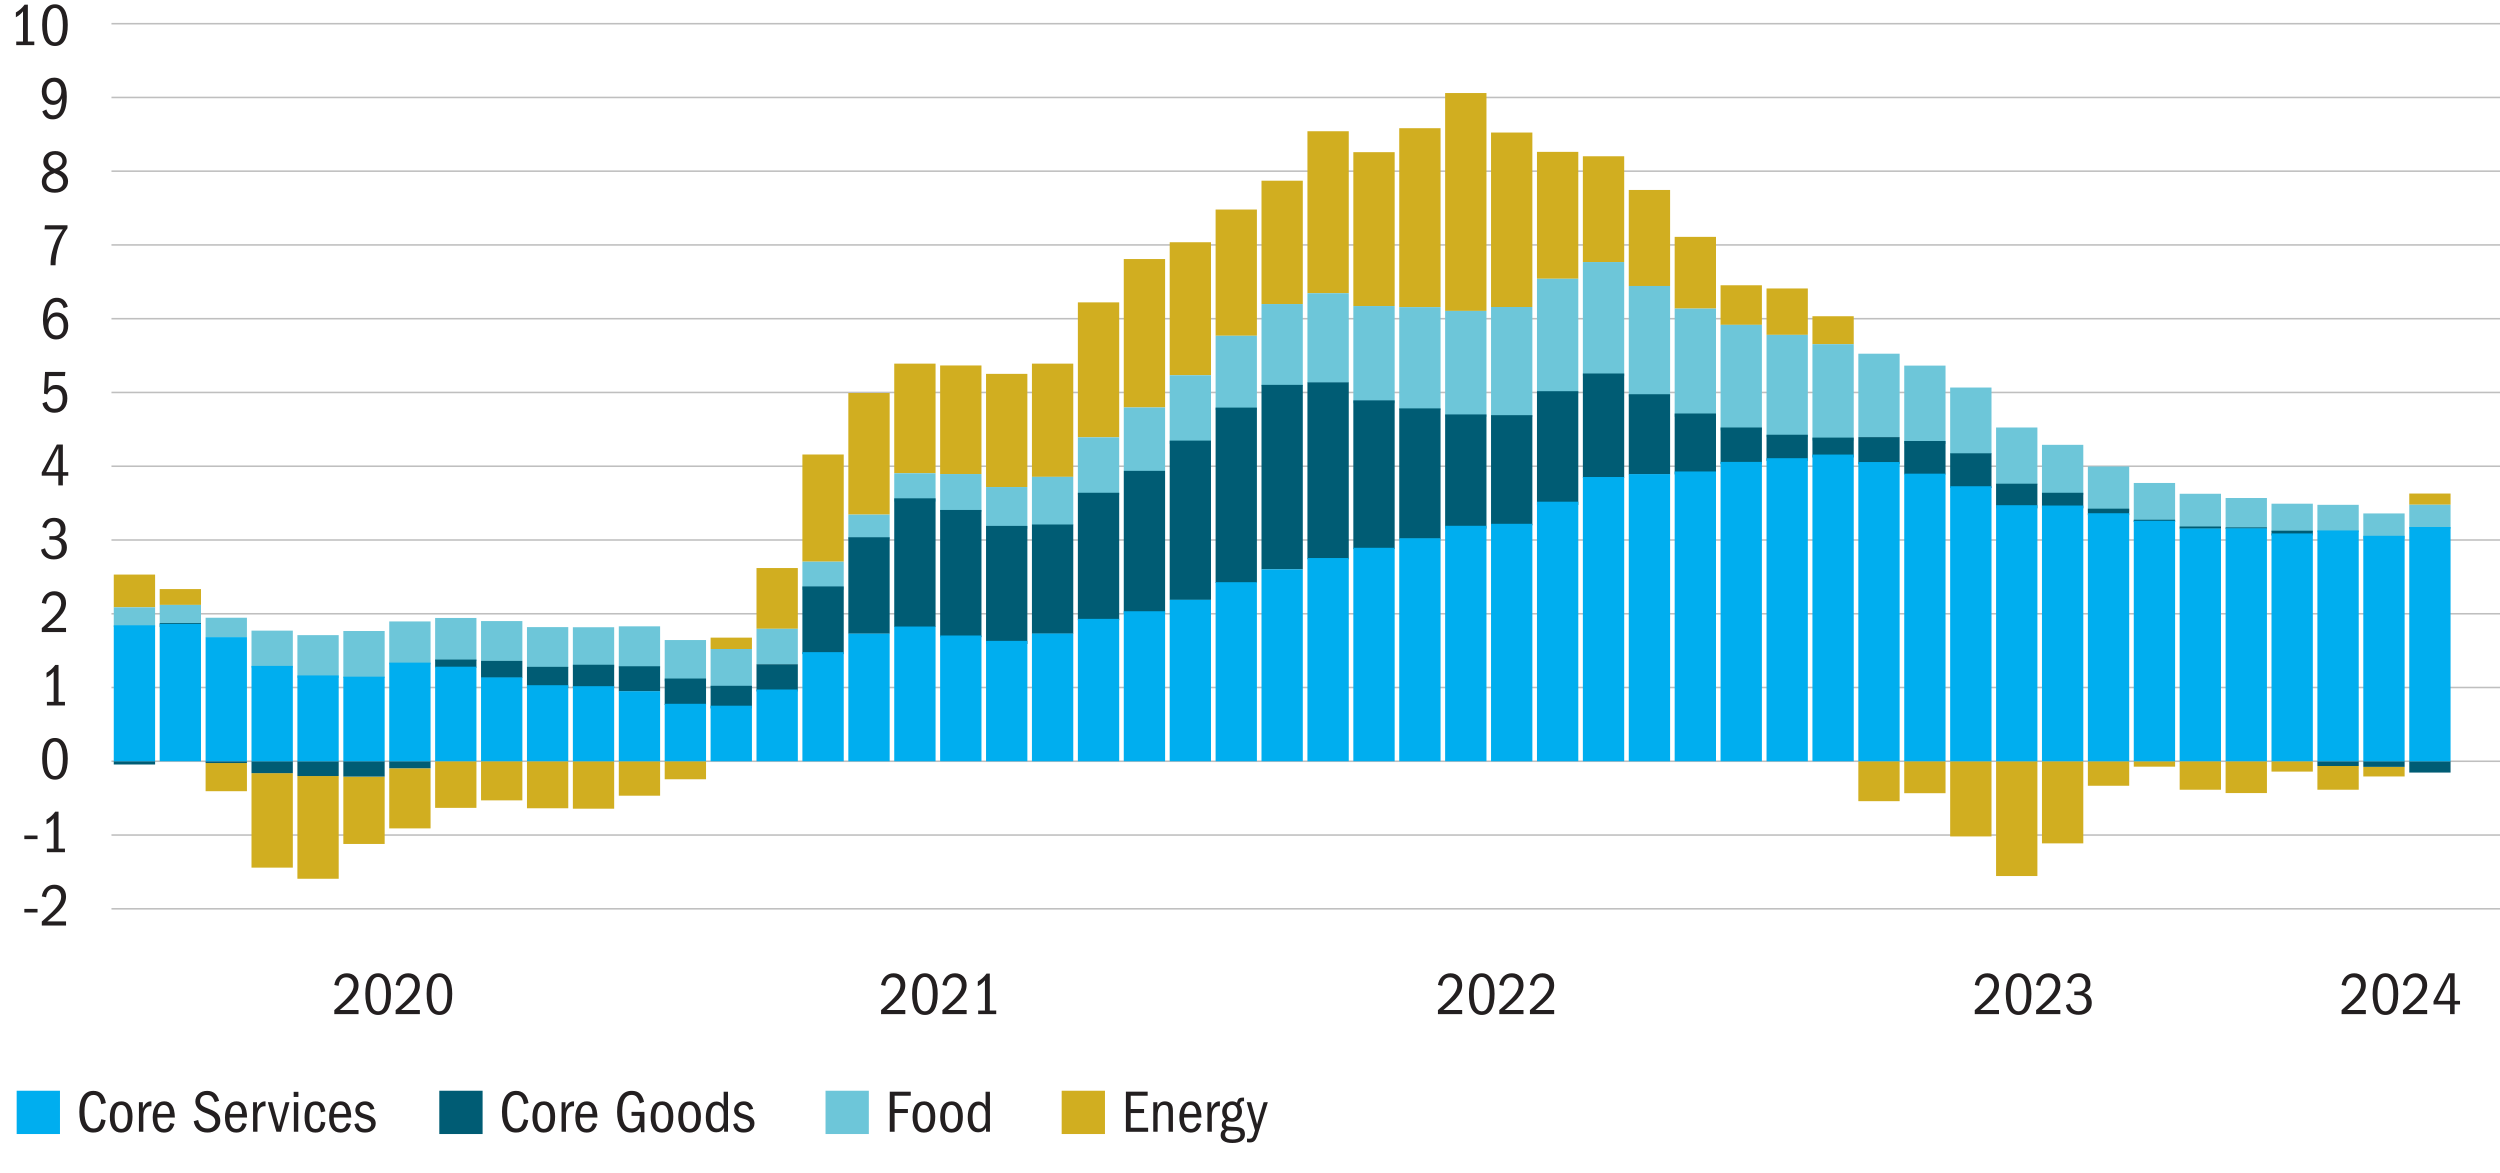
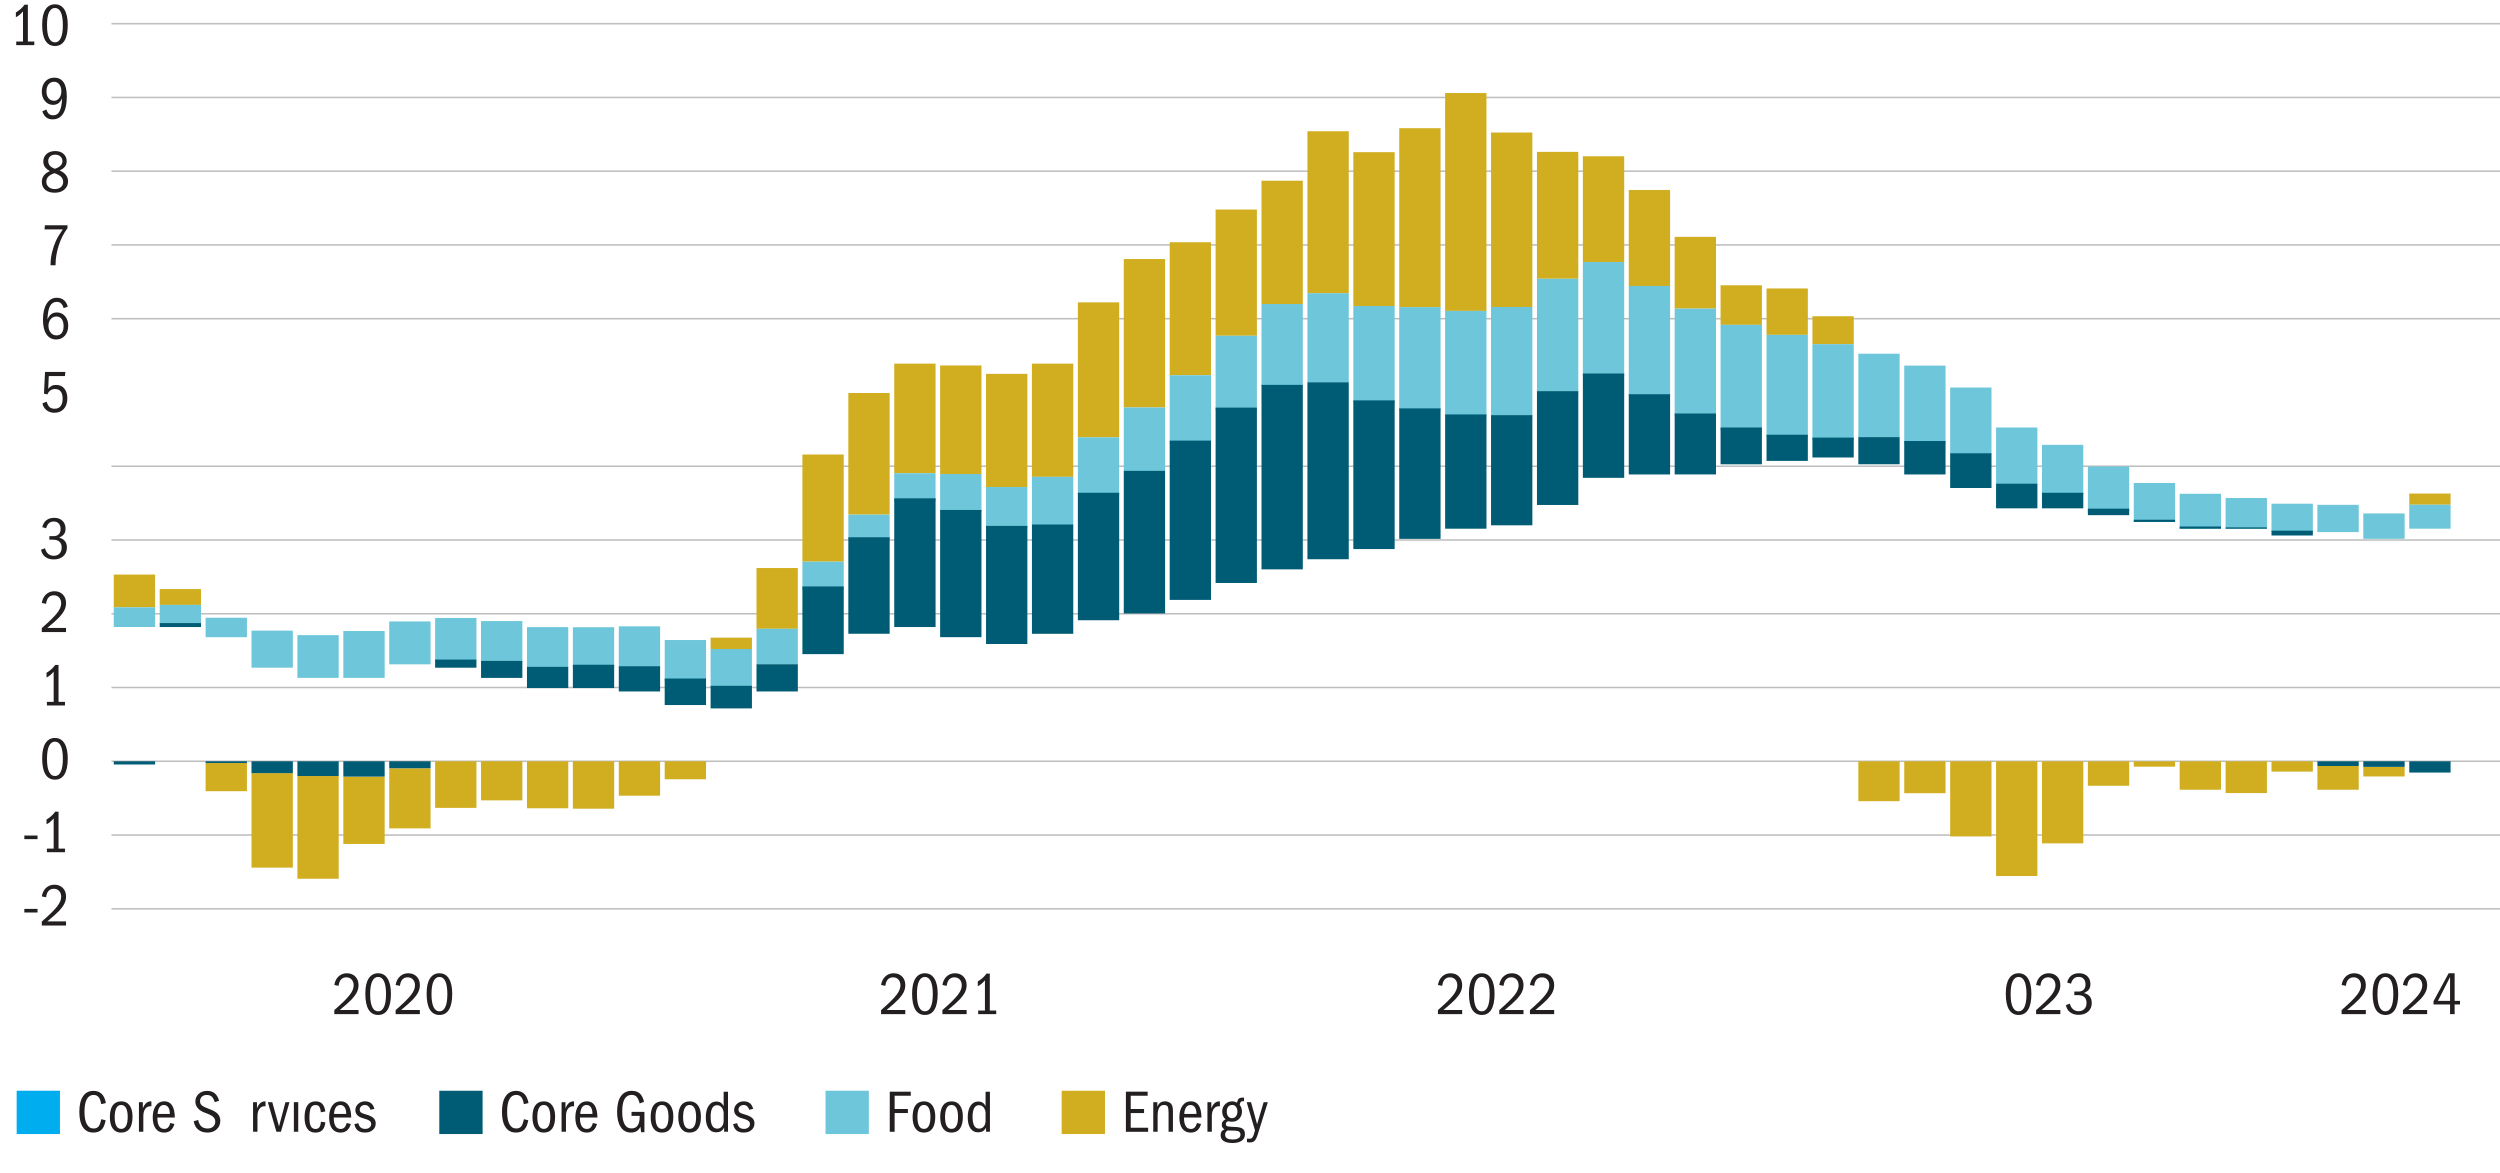
<svg xmlns="http://www.w3.org/2000/svg" id="Layer_2" width="750" height="351.89" viewBox="0 0 750 351.89">
  <defs>
    <style>.cls-1,.cls-2,.cls-3,.cls-4,.cls-5,.cls-6,.cls-7,.cls-8,.cls-9{stroke-width:0px;}.cls-1,.cls-2,.cls-8,.cls-9{fill-rule:evenodd;}.cls-1,.cls-6{fill:#005c74;}.cls-2,.cls-4{fill:#d1ae20;}.cls-3,.cls-9{fill:#00aeef;}.cls-5,.cls-8{fill:#6dc6d9;}.cls-10{fill:none;stroke:#bfbfbf;stroke-miterlimit:10;stroke-width:.47px;}.cls-7{fill:#231f20;}</style>
  </defs>
  <line class="cls-10" x1="33.44" y1="272.64" x2="750.05" y2="272.64" />
  <line class="cls-10" x1="33.44" y1="250.51" x2="750.05" y2="250.51" />
  <line class="cls-10" x1="33.44" y1="228.38" x2="750.05" y2="228.38" />
  <line class="cls-10" x1="33.44" y1="206.25" x2="750.05" y2="206.25" />
  <line class="cls-10" x1="33.44" y1="184.13" x2="750.05" y2="184.13" />
  <line class="cls-10" x1="33.44" y1="162" x2="750.05" y2="162" />
  <line class="cls-10" x1="33.44" y1="139.87" x2="750.05" y2="139.87" />
-   <line class="cls-10" x1="33.44" y1="117.74" x2="750.05" y2="117.74" />
  <line class="cls-10" x1="33.44" y1="95.61" x2="750.05" y2="95.61" />
  <line class="cls-10" x1="33.44" y1="73.48" x2="750.05" y2="73.48" />
  <line class="cls-10" x1="33.44" y1="51.35" x2="750.05" y2="51.35" />
  <line class="cls-10" x1="33.44" y1="29.24" x2="750.05" y2="29.24" />
  <line class="cls-10" x1="33.44" y1="7.11" x2="750.05" y2="7.11" />
  <path class="cls-2" d="M722.78,148.06h12.39v3.36h-12.39v-3.36ZM708.99,232.94h12.4v-2.88h-12.4v2.88ZM695.22,236.92h12.4v-7.12h-12.4v7.12ZM681.45,231.48h12.4v-3.09h-12.4v3.09ZM667.68,237.92h12.4v-9.53h-12.4v9.53ZM653.9,236.92h12.4v-8.54h-12.4v8.54ZM640.13,230h12.4v-1.61h-12.4v1.61ZM626.36,235.73h12.4v-7.34h-12.4v7.34ZM612.59,253.01h12.4v-24.62h-12.4v24.62ZM598.82,262.81h12.4v-34.43h-12.4v34.43ZM585.05,250.93h12.4v-22.54h-12.4v22.54ZM571.27,237.96h12.39v-9.58h-12.39v9.58ZM557.5,240.35h12.39v-11.97h-12.39v11.97ZM543.73,94.87h12.39v8.38h-12.39v-8.38ZM529.96,86.54h12.39v13.92h-12.39v-13.92ZM516.17,85.58h12.4v11.88h-12.4v-11.88ZM502.4,71.06h12.4v21.52h-12.4v-21.52ZM488.63,56.99h12.4v28.81h-12.4v-28.81ZM474.86,46.88h12.4v31.73h-12.4v-31.73ZM461.09,45.56h12.4v38.07h-12.4v-38.07ZM447.31,39.76h12.4v52.34h-12.4v-52.34ZM433.54,27.91h12.4v65.36h-12.4V27.91ZM419.77,38.46h12.4v53.68h-12.4v-53.68ZM406,45.65h12.4v46.15h-12.4v-46.15ZM392.23,39.37h12.4v48.59h-12.4v-48.59ZM378.45,54.21h12.39v37h-12.39v-37ZM364.68,62.86h12.39v37.87h-12.39v-37.87ZM350.91,72.67h12.39v39.9h-12.39v-39.9ZM337.13,77.71h12.4v44.53h-12.4v-44.53ZM323.36,90.71h12.4v40.49h-12.4v-40.49ZM309.58,109.09h12.4v33.97h-12.4v-33.97ZM295.81,112.16h12.4v33.95h-12.4v-33.95ZM282.04,109.64h12.4v32.57h-12.4v-32.57ZM268.27,109.09h12.4v32.88h-12.4v-32.88ZM254.5,117.9h12.4v36.48h-12.4v-36.48ZM240.72,136.35h12.4v32.15h-12.4v-32.15ZM226.95,170.41h12.4v18.23h-12.4v-18.23ZM213.18,191.29h12.4v3.41h-12.4v-3.41ZM199.41,233.78h12.4v-5.4h-12.4v5.4ZM185.64,238.71h12.39v-10.33h-12.39v10.33ZM171.86,242.61h12.39v-14.23h-12.39v14.23ZM158.09,242.48h12.39v-14.09h-12.39v14.09ZM144.31,240.11h12.4v-11.73h-12.4v11.73ZM130.54,242.36h12.39v-13.98h-12.39v13.98ZM116.77,248.52h12.4v-18.03h-12.4v18.03ZM103,253.19h12.4v-20.2h-12.4v20.2ZM89.22,263.63h12.39v-30.82h-12.39v30.82ZM75.45,260.29h12.4v-28.35h-12.4v28.35ZM61.68,237.36h12.4v-8.45h-12.4v8.45ZM47.91,176.72h12.39v4.75h-12.39v-4.75ZM34.13,172.37h12.4v9.83h-12.4v-9.83Z" />
  <path class="cls-8" d="M722.78,151.42h12.39v7.19h-12.39v-7.19ZM708.99,154.03h12.4v7.62h-12.4v-7.62ZM695.22,151.45h12.4v8.18h-12.4v-8.18ZM681.45,151.11h12.4v8.52h-12.4v-8.52ZM667.68,149.4h12.4v9.21h-12.4v-9.21ZM653.9,148.13h12.4v10.48h-12.4v-10.48ZM640.13,144.89h12.4v11.69h-12.4v-11.69ZM626.36,139.94h12.4v13.58h-12.4v-13.58ZM612.59,133.45h12.4v14.99h-12.4v-14.99ZM598.82,128.25h12.4v17.14h-12.4v-17.14ZM585.05,116.26h12.4v19.98h-12.4v-19.98ZM571.27,109.68h12.39v23.5h-12.39v-23.5ZM557.5,106.11h12.39v25.04h-12.39v-25.04ZM543.73,103.25h12.39v28.91h-12.39v-28.91ZM529.96,100.46h12.39v30.69h-12.39v-30.69ZM516.17,97.45h12.4v31.66h-12.4v-31.66ZM502.4,92.58h12.4v32.46h-12.4v-32.46ZM488.63,85.79h12.4v33.15h-12.4v-33.15ZM474.86,78.61h12.4v34.22h-12.4v-34.22ZM461.09,83.63h12.4v34.3h-12.4v-34.3ZM447.31,92.1h12.4v32.94h-12.4v-32.94ZM433.54,93.27h12.4v31.77h-12.4v-31.77ZM419.77,92.14h12.4v30.86h-12.4v-30.86ZM406,91.81h12.4v29.17h-12.4v-29.17ZM392.23,87.96h12.4v26.91h-12.4v-26.91ZM378.45,91.21h12.39v24.67h-12.39v-24.67ZM364.68,100.73h12.39v22.28h-12.39v-22.28ZM350.91,112.57h12.39v20.61h-12.39v-20.61ZM337.13,122.24h12.4v19.08h-12.4v-19.08ZM323.36,131.2h12.4v17.24h-12.4v-17.24ZM309.58,143.05h12.4v14.54h-12.4v-14.54ZM295.81,146.11h12.4v12.5h-12.4v-12.5ZM282.04,142.21h12.4v11.31h-12.4v-11.31ZM268.27,141.97h12.4v8.5h-12.4v-8.5ZM254.5,154.39h12.4v7.27h-12.4v-7.27ZM240.72,168.5h12.4v8.42h-12.4v-8.42ZM226.95,188.64h12.4v10.66h-12.4v-10.66ZM213.18,194.7h12.4v11.71h-12.4v-11.71ZM199.41,192.01h12.4v12.38h-12.4v-12.38ZM185.64,187.9h12.39v12.41h-12.39v-12.41ZM171.86,188.17h12.39v12.13h-12.39v-12.13ZM158.09,188.13h12.39v12.17h-12.39v-12.17ZM144.31,186.32h12.4v11.96h-12.4v-11.96ZM130.54,185.39h12.39v12.89h-12.39v-12.89ZM116.77,186.43h12.4v12.87h-12.4v-12.87ZM103,189.3h12.4v14.07h-12.4v-14.07ZM89.22,190.54h12.39v12.82h-12.39v-12.82ZM75.45,189.19h12.4v11.12h-12.4v-11.12ZM61.68,185.32h12.4v5.84h-12.4v-5.84ZM47.91,181.47h12.39v5.62h-12.39v-5.62ZM34.13,182.2h12.4v5.9h-12.4v-5.9Z" />
  <path class="cls-1" d="M722.78,231.77h12.39v-3.38h-12.39v3.38ZM708.99,230.06h12.4v-1.68h-12.4v1.68ZM695.22,229.8h12.4v-1.41h-12.4v1.41ZM681.45,159.21h12.4v1.44h-12.4v-1.44ZM667.68,158.22h12.4v.39h-12.4v-.39ZM653.9,157.95h12.4v.66h-12.4v-.66ZM640.13,155.92h12.4v.66h-12.4v-.66ZM626.36,152.6h12.4v1.95h-12.4v-1.95ZM612.59,147.83h12.4v4.67h-12.4v-4.67ZM598.82,145.11h12.4v7.39h-12.4v-7.39ZM585.05,135.99h12.4v10.41h-12.4v-10.41ZM571.27,132.3h12.39v10.04h-12.39v-10.04ZM557.5,131.13h12.39v8.15h-12.39v-8.15ZM543.73,131.28h12.39v5.97h-12.39v-5.97ZM529.96,130.42h12.39v7.85h-12.39v-7.85ZM516.17,128.25h12.4v11.04h-12.4v-11.04ZM502.4,124.05h12.4v18.28h-12.4v-18.28ZM488.63,118.27h12.4v24.07h-12.4v-24.07ZM474.86,112.05h12.4v31.3h-12.4v-31.3ZM461.09,117.36h12.4v34.13h-12.4v-34.13ZM447.31,124.55h12.4v33.04h-12.4v-33.04ZM433.54,124.33h12.4v34.28h-12.4v-34.28ZM419.77,122.52h12.4v39.14h-12.4v-39.14ZM406,120.11h12.4v44.61h-12.4v-44.61ZM392.23,114.71h12.4v53.06h-12.4v-53.06ZM378.45,115.46h12.39v55.35h-12.39v-55.35ZM364.68,122.28h12.39v52.61h-12.39v-52.61ZM350.91,132.18h12.39v47.79h-12.39v-47.79ZM337.13,141.26h12.4v42.78h-12.4v-42.78ZM323.36,147.83h12.4v38.24h-12.4v-38.24ZM309.58,157.35h12.4v32.79h-12.4v-32.79ZM295.81,157.77h12.4v35.43h-12.4v-35.43ZM282.04,152.99h12.4v38.16h-12.4v-38.16ZM268.27,149.5h12.4v38.61h-12.4v-38.61ZM254.5,161.18h12.4v28.95h-12.4v-28.95ZM240.72,175.93h12.4v20.31h-12.4v-20.31ZM226.95,199.27h12.4v8.17h-12.4v-8.17ZM213.18,205.74h12.4v6.78h-12.4v-6.78ZM199.41,203.56h12.4v7.95h-12.4v-7.95ZM185.64,199.88h12.39v7.56h-12.39v-7.56ZM171.86,199.42h12.39v7h-12.39v-7ZM158.09,200.05h12.39v6.37h-12.39v-6.37ZM144.31,198.26h12.4v5.11h-12.4v-5.11ZM130.54,197.87h12.39v2.44h-12.39v-2.44ZM116.77,230.48h12.4v-2.1h-12.4v2.1ZM103,232.98h12.4v-4.6h-12.4v4.6ZM89.22,232.81h12.39v-4.42h-12.39v4.42ZM75.45,231.94h12.4v-3.56h-12.4v3.56ZM61.68,228.91h12.4v-.53h-12.4v.53ZM47.91,186.92h12.39v1.19h-12.39v-1.19ZM34.13,229.35h12.4v-.97h-12.4v.97Z" />
-   <path class="cls-9" d="M722.78,158.1h12.39v70.29h-12.39v-70.29ZM708.99,160.74h12.4v67.65h-12.4v-67.65ZM695.22,159.14h12.4v69.24h-12.4v-69.24ZM681.45,160.03h12.4v68.35h-12.4v-68.35ZM667.68,158.5h12.4v69.88h-12.4v-69.88ZM653.9,158.57h12.4v69.81h-12.4v-69.81ZM640.13,156.23h12.4v72.16h-12.4v-72.16ZM626.36,153.97h12.4v74.42h-12.4v-74.42ZM612.59,151.66h12.4v76.72h-12.4v-76.72ZM598.82,151.56h12.4v76.83h-12.4v-76.83ZM585.05,145.87h12.4v82.52h-12.4v-82.52ZM571.27,142.1h12.39v86.28h-12.39v-86.28ZM557.5,138.61h12.39v89.77h-12.39v-89.77ZM543.73,136.37h12.39v92.01h-12.39v-92.01ZM529.96,137.46h12.39v90.93h-12.39v-90.93ZM516.17,138.57h12.4v89.82h-12.4v-89.82ZM502.4,141.44h12.4v86.94h-12.4v-86.94ZM488.63,142.24h12.4v86.15h-12.4v-86.15ZM474.86,143.1h12.4v85.28h-12.4v-85.28ZM461.09,150.51h12.4v77.87h-12.4v-77.87ZM447.31,157.14h12.4v71.25h-12.4v-71.25ZM433.54,157.74h12.4v70.64h-12.4v-70.64ZM419.77,161.48h12.4v66.9h-12.4v-66.9ZM406,164.34h12.4v64.04h-12.4v-64.04ZM392.23,167.41h12.4v60.97h-12.4v-60.97ZM378.45,170.8h12.39v57.58h-12.39v-57.58ZM364.68,174.66h12.39v53.72h-12.39v-53.72ZM350.91,179.94h12.39v48.44h-12.39v-48.44ZM337.13,183.37h12.4v45.02h-12.4v-45.02ZM323.36,185.66h12.4v42.73h-12.4v-42.73ZM309.58,190.06h12.4v38.33h-12.4v-38.33ZM295.81,192.26h12.4v36.12h-12.4v-36.12ZM282.04,190.65h12.4v37.73h-12.4v-37.73ZM268.27,187.96h12.4v40.43h-12.4v-40.43ZM254.5,190.1h12.4v38.29h-12.4v-38.29ZM240.72,195.64h12.4v32.75h-12.4v-32.75ZM226.95,206.85h12.4v21.53h-12.4v-21.53ZM213.18,211.71h12.4v16.67h-12.4v-16.67ZM199.41,211.14h12.4v17.24h-12.4v-17.24ZM185.64,207.37h12.39v21.02h-12.39v-21.02ZM171.86,205.85h12.39v22.54h-12.39v-22.54ZM158.09,205.56h12.39v22.82h-12.39v-22.82ZM144.31,203.22h12.4v25.16h-12.4v-25.16ZM130.54,200.01h12.39v28.37h-12.39v-28.37ZM116.77,198.79h12.4v29.59h-12.4v-29.59ZM103,203h12.4v25.38h-12.4v-25.38ZM89.22,202.63h12.39v25.76h-12.39v-25.76ZM75.45,199.77h12.4v28.62h-12.4v-28.62ZM61.68,191.14h12.4v37.24h-12.4v-37.24ZM47.91,187.17h12.39v41.21h-12.39v-41.21ZM34.13,187.59h12.4v40.79h-12.4v-40.79Z" />
  <path class="cls-7" d="M31.69,336.08c-.24,1.33-.65,2.28-1.23,2.84-.58.56-1.41.85-2.48.85-1.34,0-2.38-.53-3.1-1.59-.72-1.06-1.08-2.6-1.08-4.62s.37-3.58,1.1-4.67c.73-1.09,1.78-1.63,3.13-1.63,1.01,0,1.82.29,2.45.88.62.59,1.05,1.51,1.28,2.77l-1.39.34c-.17-1-.44-1.71-.8-2.13-.37-.43-.87-.64-1.5-.64-.88,0-1.55.42-2.02,1.26-.47.84-.7,2.1-.7,3.78s.23,2.88.7,3.74c.47.86,1.14,1.29,2.02,1.29.65,0,1.14-.2,1.48-.59.34-.4.61-1.13.83-2.2l1.31.32Z" />
  <path class="cls-7" d="M36.39,330.4c1.06,0,1.88.4,2.48,1.21.59.8.89,1.93.89,3.38,0,1.58-.29,2.78-.86,3.58-.58.8-1.43,1.21-2.56,1.21s-1.91-.41-2.5-1.21c-.59-.81-.88-1.96-.88-3.46s.29-2.72.87-3.51,1.44-1.19,2.56-1.19ZM36.34,331.49c-.64,0-1.12.31-1.44.92-.32.61-.49,1.51-.49,2.68s.17,2.1.5,2.69c.33.59.81.89,1.45.89s1.12-.3,1.45-.89c.33-.59.5-1.49.5-2.69s-.17-2.1-.5-2.7c-.33-.6-.82-.9-1.47-.9Z" />
  <path class="cls-7" d="M41.68,339.52v-8.87h1.17v1.85c.3-.74.65-1.28,1.04-1.6.39-.32.82-.49,1.31-.49h.22v1.48l-.31-.02c-.65,0-1.16.27-1.54.8s-.57,1.26-.57,2.17v4.68h-1.31Z" />
  <path class="cls-7" d="M52.32,337.18c-.23.84-.59,1.48-1.1,1.93-.5.44-1.18.67-2.02.67-1.07,0-1.9-.4-2.49-1.19-.59-.79-.89-1.91-.89-3.37s.32-2.66.95-3.53,1.47-1.3,2.51-1.3,1.78.4,2.32,1.19.82,2.02.85,3.67h-5.24v.13c0,1.09.18,1.91.53,2.47s.87.83,1.54.83c.46,0,.83-.14,1.12-.43s.52-.74.68-1.35l1.24.29ZM50.95,334.18c0-.88-.16-1.54-.48-2-.32-.46-.77-.68-1.34-.68-.52,0-.94.22-1.26.65-.32.43-.52,1.11-.59,2.03h3.67Z" />
  <path class="cls-7" d="M64.42,330.63c-.22-.72-.5-1.26-.86-1.61-.36-.35-.88-.53-1.55-.53-.61,0-1.1.18-1.46.53-.36.35-.54.81-.54,1.36s.22.99.65,1.31c.43.32,1.19.68,2.29,1.08s1.89.87,2.39,1.42c.5.55.75,1.24.75,2.07,0,1.01-.35,1.84-1.06,2.51-.71.67-1.63,1-2.77,1s-2.06-.29-2.79-.88c-.73-.59-1.18-1.43-1.35-2.52l1.33-.38c.18.86.5,1.51.96,1.93s1.09.63,1.88.63c.7,0,1.25-.19,1.67-.58s.62-.88.62-1.48-.23-1.11-.69-1.49c-.46-.38-1.21-.76-2.25-1.12-1.04-.36-1.8-.83-2.29-1.42-.49-.59-.74-1.27-.74-2.03,0-.89.33-1.64.98-2.25.65-.61,1.51-.92,2.56-.92.9,0,1.65.24,2.25.71s1.04,1.23,1.33,2.28l-1.3.38Z" />
-   <path class="cls-7" d="M73.99,337.18c-.23.84-.59,1.48-1.1,1.93-.5.44-1.18.67-2.02.67-1.07,0-1.9-.4-2.49-1.19-.59-.79-.89-1.91-.89-3.37s.32-2.66.95-3.53,1.47-1.3,2.51-1.3,1.78.4,2.32,1.19.82,2.02.85,3.67h-5.24v.13c0,1.09.18,1.91.53,2.47s.87.83,1.54.83c.46,0,.83-.14,1.12-.43s.52-.74.68-1.35l1.24.29ZM72.62,334.18c0-.88-.16-1.54-.48-2-.32-.46-.77-.68-1.34-.68-.52,0-.94.22-1.26.65-.32.43-.52,1.11-.59,2.03h3.67Z" />
  <path class="cls-7" d="M75.92,339.52v-8.87h1.17v1.85c.3-.74.65-1.28,1.04-1.6.39-.32.82-.49,1.31-.49h.22v1.48l-.31-.02c-.65,0-1.16.27-1.54.8s-.57,1.26-.57,2.17v4.68h-1.31Z" />
  <path class="cls-7" d="M82.92,339.52l-2.57-8.87h1.33l2.02,7.29,1.94-7.29h1.21l-2.57,8.87h-1.35Z" />
-   <path class="cls-7" d="M88.1,329.08v-1.53h1.42v1.53h-1.42ZM88.16,339.52v-8.87h1.31v8.87h-1.31Z" />
+   <path class="cls-7" d="M88.1,329.08v-1.53h1.42h-1.42ZM88.16,339.52v-8.87h1.31v8.87h-1.31Z" />
  <path class="cls-7" d="M97.62,336.68c-.12,1.07-.43,1.85-.92,2.35s-1.19.75-2.11.75c-1.06,0-1.86-.39-2.4-1.17-.55-.78-.82-1.92-.82-3.42s.28-2.76.84-3.57c.56-.81,1.38-1.21,2.47-1.21.86,0,1.53.24,1.99.73.46.49.78,1.25.94,2.28l-1.33.27c-.11-.84-.28-1.41-.52-1.72-.24-.31-.61-.46-1.12-.46-.66,0-1.13.29-1.4.87s-.41,1.59-.41,3.03c0,1.09.14,1.91.42,2.46.28.55.76.82,1.43.82.5,0,.88-.17,1.13-.51.25-.34.41-.89.47-1.65l1.33.16Z" />
  <path class="cls-7" d="M105.24,337.18c-.23.84-.59,1.48-1.1,1.93-.5.44-1.18.67-2.02.67-1.07,0-1.9-.4-2.49-1.19-.59-.79-.89-1.91-.89-3.37s.32-2.66.95-3.53,1.47-1.3,2.51-1.3,1.78.4,2.32,1.19.82,2.02.85,3.67h-5.24v.13c0,1.09.18,1.91.53,2.47s.87.83,1.54.83c.46,0,.83-.14,1.12-.43s.52-.74.68-1.35l1.24.29ZM103.87,334.18c0-.88-.16-1.54-.48-2-.32-.46-.77-.68-1.34-.68-.52,0-.94.22-1.26.65-.32.43-.52,1.11-.59,2.03h3.67Z" />
  <path class="cls-7" d="M108.62,335.38c-.67-.22-1.18-.53-1.51-.93-.34-.4-.5-.87-.5-1.41,0-.71.27-1.33.82-1.85.55-.53,1.24-.79,2.08-.79.71,0,1.3.18,1.78.54s.82.93,1.03,1.71l-1.15.29c-.17-.48-.4-.84-.68-1.08s-.64-.36-1.04-.36c-.44,0-.81.14-1.1.41-.29.27-.43.59-.43.96,0,.41.14.71.41.9.27.19.69.36,1.27.51.58.15,1.11.34,1.61.58s.87.53,1.12.88c.25.35.38.78.38,1.3,0,.79-.3,1.45-.89,1.96-.59.52-1.37.77-2.33.77-.89,0-1.6-.2-2.13-.61-.53-.41-.88-1.05-1.05-1.93l1.22-.27c.2,1.14.89,1.71,2.05,1.71.52,0,.94-.14,1.27-.41.33-.28.5-.62.5-1.04,0-.35-.12-.63-.35-.86-.23-.22-.55-.4-.95-.53l-1.4-.45Z" />
  <rect class="cls-3" x="5" y="327.22" width="12.99" height="12.99" />
  <path class="cls-7" d="M158.48,336.08c-.24,1.33-.65,2.28-1.23,2.84-.58.56-1.41.85-2.48.85-1.34,0-2.38-.53-3.1-1.59-.72-1.06-1.08-2.6-1.08-4.62s.37-3.58,1.1-4.67c.73-1.09,1.78-1.63,3.13-1.63,1.01,0,1.82.29,2.45.88.62.59,1.05,1.51,1.28,2.77l-1.39.34c-.17-1-.44-1.71-.8-2.13-.37-.43-.87-.64-1.5-.64-.88,0-1.55.42-2.02,1.26-.47.84-.7,2.1-.7,3.78s.23,2.88.7,3.74c.47.86,1.14,1.29,2.02,1.29.65,0,1.14-.2,1.48-.59.34-.4.61-1.13.83-2.2l1.31.32Z" />
  <path class="cls-7" d="M163.17,330.4c1.06,0,1.88.4,2.48,1.21.59.8.89,1.93.89,3.38,0,1.58-.29,2.78-.86,3.58-.58.8-1.43,1.21-2.56,1.21s-1.91-.41-2.5-1.21c-.59-.81-.88-1.96-.88-3.46s.29-2.72.87-3.51,1.44-1.19,2.56-1.19ZM163.12,331.49c-.64,0-1.12.31-1.44.92-.32.61-.49,1.51-.49,2.68s.17,2.1.5,2.69c.33.59.81.89,1.45.89s1.12-.3,1.45-.89c.33-.59.5-1.49.5-2.69s-.17-2.1-.5-2.7c-.33-.6-.82-.9-1.47-.9Z" />
  <path class="cls-7" d="M168.47,339.52v-8.87h1.17v1.85c.3-.74.65-1.28,1.04-1.6.39-.32.82-.49,1.31-.49h.22v1.48l-.31-.02c-.65,0-1.16.27-1.54.8s-.57,1.26-.57,2.17v4.68h-1.31Z" />
  <path class="cls-7" d="M179.1,337.18c-.23.84-.59,1.48-1.1,1.93-.5.44-1.18.67-2.02.67-1.07,0-1.9-.4-2.49-1.19-.59-.79-.89-1.91-.89-3.37s.32-2.66.95-3.53,1.47-1.3,2.51-1.3,1.78.4,2.32,1.19.82,2.02.85,3.67h-5.24v.13c0,1.09.18,1.91.53,2.47s.87.83,1.54.83c.46,0,.83-.14,1.12-.43s.52-.74.68-1.35l1.24.29ZM177.74,334.18c0-.88-.16-1.54-.48-2-.32-.46-.77-.68-1.34-.68-.52,0-.94.22-1.26.65-.32.43-.52,1.11-.59,2.03h3.67Z" />
  <path class="cls-7" d="M192.33,339.68l-.2-1.64c-.31.61-.7,1.05-1.16,1.32-.46.27-1.03.41-1.72.41-1.3,0-2.31-.55-3.03-1.66-.73-1.1-1.09-2.61-1.09-4.52,0-2.06.38-3.64,1.13-4.72.76-1.08,1.84-1.62,3.26-1.62,1.01,0,1.81.26,2.39.77.59.52,1.03,1.36,1.31,2.52l-1.31.5c-.24-.89-.53-1.54-.88-1.95s-.86-.62-1.55-.62c-.92,0-1.62.41-2.1,1.23s-.71,2.08-.71,3.77.23,2.94.7,3.79c.47.85,1.17,1.27,2.11,1.27.8,0,1.41-.29,1.82-.88.41-.59.61-1.48.61-2.68v-.2h-2.45v-1.21h3.87v6.1h-1.01Z" />
  <path class="cls-7" d="M198.63,330.4c1.06,0,1.88.4,2.48,1.21.59.8.89,1.93.89,3.38,0,1.58-.29,2.78-.86,3.58-.58.8-1.43,1.21-2.56,1.21s-1.91-.41-2.5-1.21c-.59-.81-.88-1.96-.88-3.46s.29-2.72.87-3.51,1.44-1.19,2.56-1.19ZM198.58,331.49c-.64,0-1.12.31-1.44.92-.32.61-.49,1.51-.49,2.68s.17,2.1.5,2.69c.33.59.81.89,1.45.89s1.12-.3,1.45-.89c.33-.59.5-1.49.5-2.69s-.17-2.1-.5-2.7c-.33-.6-.82-.9-1.47-.9Z" />
  <path class="cls-7" d="M206.91,330.4c1.06,0,1.88.4,2.48,1.21.59.8.89,1.93.89,3.38,0,1.58-.29,2.78-.86,3.58-.58.8-1.43,1.21-2.56,1.21s-1.91-.41-2.5-1.21c-.59-.81-.88-1.96-.88-3.46s.29-2.72.87-3.51,1.44-1.19,2.56-1.19ZM206.86,331.49c-.64,0-1.12.31-1.44.92-.32.61-.49,1.51-.49,2.68s.17,2.1.5,2.69c.33.59.81.89,1.45.89s1.12-.3,1.45-.89c.33-.59.5-1.49.5-2.69s-.17-2.1-.5-2.7c-.33-.6-.82-.9-1.47-.9Z" />
  <path class="cls-7" d="M217.23,339.52v-1.24c-.25.5-.58.87-.98,1.09-.4.22-.87.33-1.4.33-1,0-1.76-.4-2.3-1.19-.54-.79-.81-1.9-.81-3.33s.28-2.62.85-3.46c.57-.84,1.33-1.26,2.29-1.26.55,0,1,.12,1.35.35.35.23.64.58.86,1.04v-4.34h1.31v12.01h-1.19ZM217.1,334.1c0-.74-.19-1.35-.56-1.83-.37-.47-.85-.71-1.44-.71-.62,0-1.1.29-1.42.86-.32.58-.49,1.44-.49,2.59,0,1.22.16,2.13.49,2.71s.83.87,1.5.87c.55,0,1.01-.21,1.37-.64s.54-1.01.54-1.75v-2.11Z" />
  <path class="cls-7" d="M222.25,335.38c-.67-.22-1.18-.53-1.51-.93-.34-.4-.5-.87-.5-1.41,0-.71.27-1.33.82-1.85.55-.53,1.24-.79,2.08-.79.71,0,1.3.18,1.78.54s.82.93,1.03,1.71l-1.15.29c-.17-.48-.4-.84-.68-1.08s-.64-.36-1.04-.36c-.44,0-.81.14-1.1.41-.29.27-.43.59-.43.96,0,.41.14.71.41.9.27.19.69.36,1.27.51.58.15,1.11.34,1.61.58s.87.53,1.12.88c.25.35.38.78.38,1.3,0,.79-.3,1.45-.89,1.96-.59.52-1.37.77-2.33.77-.89,0-1.6-.2-2.13-.61-.53-.41-.88-1.05-1.05-1.93l1.22-.27c.2,1.14.89,1.71,2.05,1.71.52,0,.94-.14,1.27-.41.33-.28.5-.62.5-1.04,0-.35-.12-.63-.35-.86-.23-.22-.55-.4-.95-.53l-1.4-.45Z" />
  <rect class="cls-6" x="131.79" y="327.22" width="12.99" height="12.99" />
  <path class="cls-7" d="M266.93,339.52v-12.01h6.3v1.21h-4.84v3.98h3.98v1.21h-3.98v5.62h-1.46Z" />
  <path class="cls-7" d="M277.21,330.4c1.06,0,1.88.4,2.48,1.21.59.8.89,1.93.89,3.38,0,1.58-.29,2.78-.86,3.58-.58.8-1.43,1.21-2.56,1.21s-1.91-.41-2.5-1.21c-.59-.81-.88-1.96-.88-3.46s.29-2.72.87-3.51,1.44-1.19,2.56-1.19ZM277.16,331.49c-.64,0-1.12.31-1.44.92-.32.61-.49,1.51-.49,2.68s.17,2.1.5,2.69c.33.59.81.89,1.45.89s1.12-.3,1.45-.89c.33-.59.5-1.49.5-2.69s-.17-2.1-.5-2.7c-.33-.6-.82-.9-1.47-.9Z" />
  <path class="cls-7" d="M285.49,330.4c1.06,0,1.88.4,2.48,1.21.59.8.89,1.93.89,3.38,0,1.58-.29,2.78-.86,3.58-.58.8-1.43,1.21-2.56,1.21s-1.91-.41-2.5-1.21c-.59-.81-.88-1.96-.88-3.46s.29-2.72.87-3.51,1.44-1.19,2.56-1.19ZM285.44,331.49c-.64,0-1.12.31-1.44.92-.32.61-.49,1.51-.49,2.68s.17,2.1.5,2.69c.33.59.81.89,1.45.89s1.12-.3,1.45-.89c.33-.59.5-1.49.5-2.69s-.17-2.1-.5-2.7c-.33-.6-.82-.9-1.47-.9Z" />
  <path class="cls-7" d="M295.81,339.52v-1.24c-.25.5-.58.87-.98,1.09-.4.22-.87.33-1.4.33-1,0-1.76-.4-2.3-1.19-.54-.79-.81-1.9-.81-3.33s.28-2.62.85-3.46c.57-.84,1.33-1.26,2.29-1.26.55,0,1,.12,1.35.35.35.23.64.58.86,1.04v-4.34h1.31v12.01h-1.19ZM295.68,334.1c0-.74-.19-1.35-.56-1.83-.37-.47-.85-.71-1.44-.71-.62,0-1.1.29-1.42.86-.32.58-.49,1.44-.49,2.59,0,1.22.16,2.13.49,2.71s.83.87,1.5.87c.55,0,1.01-.21,1.37-.64s.54-1.01.54-1.75v-2.11Z" />
  <rect class="cls-5" x="247.66" y="327.22" width="12.99" height="12.99" />
  <path class="cls-7" d="M337.77,339.52v-12.01h6.53v1.21h-5.08v3.98h4v1.21h-4v4.41h5.22v1.21h-6.68Z" />
  <path class="cls-7" d="M350.57,339.52v-5.74c0-.88-.09-1.48-.26-1.8-.17-.32-.54-.49-1.09-.49-.64,0-1.12.26-1.44.79-.32.53-.49,1.31-.49,2.34v4.9h-1.31v-8.87h1.22v1.37c.24-.58.55-.99.92-1.24.37-.25.83-.38,1.37-.38.67,0,1.24.2,1.7.59.46.4.69,1.17.69,2.32v6.21h-1.31Z" />
  <path class="cls-7" d="M360.31,337.18c-.23.84-.59,1.48-1.1,1.93-.5.44-1.18.67-2.02.67-1.07,0-1.9-.4-2.49-1.19-.59-.79-.89-1.91-.89-3.37s.32-2.66.95-3.53,1.47-1.3,2.51-1.3,1.78.4,2.32,1.19.82,2.02.85,3.67h-5.24v.13c0,1.09.18,1.91.53,2.47s.87.83,1.54.83c.46,0,.83-.14,1.12-.43s.52-.74.68-1.35l1.24.29ZM358.94,334.18c0-.88-.16-1.54-.48-2-.32-.46-.77-.68-1.34-.68-.52,0-.94.22-1.26.65-.32.43-.52,1.11-.59,2.03h3.67Z" />
  <path class="cls-7" d="M362.23,339.52v-8.87h1.17v1.85c.3-.74.65-1.28,1.04-1.6.39-.32.82-.49,1.31-.49h.22v1.48l-.31-.02c-.65,0-1.16.27-1.54.8s-.57,1.26-.57,2.17v4.68h-1.31Z" />
  <path class="cls-7" d="M370.78,338.1c1.01.06,1.71.26,2.11.59s.59.88.59,1.62c0,.82-.32,1.45-.97,1.91s-1.58.68-2.79.68c-1.13,0-2-.2-2.61-.59-.61-.4-.92-.97-.92-1.73,0-.91.39-1.5,1.17-1.76-.3-.19-.51-.4-.64-.62-.13-.22-.19-.48-.19-.76,0-.41.1-.74.3-1,.2-.26.48-.47.85-.64-.36-.31-.62-.66-.78-1.04-.16-.38-.24-.82-.24-1.3,0-.86.29-1.59.88-2.18.59-.59,1.29-.88,2.11-.88.3,0,.56.04.78.11.22.07.45.16.68.27.14-.62.34-1.03.58-1.22.24-.19.64-.29,1.21-.29h.31v1.12s-.08-.02-.14-.03c-.05,0-.12,0-.21,0-.31,0-.54.09-.67.28-.14.19-.23.47-.28.84.25.32.43.65.53.97s.15.67.15,1.03c0,.85-.28,1.57-.83,2.16-.55.59-1.27.88-2.16.88-.22,0-.41-.01-.58-.04-.17-.03-.34-.07-.52-.12-.28.08-.47.19-.58.32-.11.13-.16.3-.16.5,0,.26.07.46.23.59.15.13.54.22,1.18.25l1.62.09ZM368.28,339.14c-.28.18-.47.36-.58.55-.11.19-.17.41-.17.66,0,.5.18.88.53,1.12s.93.37,1.74.37,1.35-.13,1.75-.38.59-.61.59-1.08c0-.74-.49-1.13-1.47-1.17s-1.77-.06-2.38-.07ZM369.67,331.49c-.5,0-.9.17-1.2.52s-.44.85-.44,1.49c0,.6.15,1.08.44,1.43.29.35.67.53,1.14.53s.85-.19,1.16-.56c.31-.37.46-.85.46-1.42s-.14-1.04-.42-1.42c-.28-.38-.66-.58-1.14-.58Z" />
  <path class="cls-7" d="M374.11,341.56c.14.02.25.04.33.05.08.01.17.02.28.02.42,0,.72-.09.89-.27.17-.18.32-.44.45-.79.13-.35.27-.83.44-1.44l-2.5-8.48h1.31l1.82,6.62,1.96-6.62h1.26l-3.01,9.63c-.29.94-.6,1.58-.93,1.93-.33.35-.81.52-1.45.52-.29,0-.58-.03-.86-.09v-1.08Z" />
  <rect class="cls-4" x="318.5" y="327.22" width="12.99" height="12.99" />
  <path class="cls-7" d="M100.29,304.24v-1.21c2.2-1.91,3.71-3.39,4.55-4.46.84-1.06,1.26-2.04,1.26-2.94,0-.72-.2-1.31-.6-1.76-.4-.45-.94-.67-1.61-.67-.64,0-1.15.21-1.55.62s-.65,1.06-.77,1.94l-1.28-.27c.18-1.09.61-1.95,1.29-2.57.68-.62,1.51-.94,2.49-.94,1.04,0,1.89.33,2.53.98.64.65.96,1.52.96,2.58,0,.74-.16,1.45-.49,2.11-.32.66-.83,1.36-1.5,2.09-.68.73-1.89,1.82-3.63,3.26h5.62v1.24h-7.27Z" />
  <path class="cls-7" d="M113.45,291.98c1.24,0,2.18.54,2.84,1.61.66,1.07.99,2.59.99,4.55,0,2.1-.33,3.68-.98,4.75-.65,1.07-1.6,1.6-2.85,1.6s-2.23-.54-2.88-1.61c-.65-1.07-.97-2.66-.97-4.76s.33-3.54,1-4.58,1.62-1.56,2.85-1.56ZM113.43,293.08c-.74,0-1.33.42-1.75,1.27-.42.85-.63,2.14-.63,3.9s.21,3,.62,3.86c.41.86,1,1.29,1.77,1.29s1.34-.43,1.75-1.3c.41-.86.62-2.15.62-3.85s-.2-3.02-.61-3.88c-.41-.86-1-1.29-1.78-1.29Z" />
  <path class="cls-7" d="M118.69,304.24v-1.21c2.2-1.91,3.71-3.39,4.55-4.46.84-1.06,1.26-2.04,1.26-2.94,0-.72-.2-1.31-.6-1.76-.4-.45-.94-.67-1.61-.67-.64,0-1.15.21-1.55.62s-.65,1.06-.77,1.94l-1.28-.27c.18-1.09.61-1.95,1.29-2.57.68-.62,1.51-.94,2.49-.94,1.04,0,1.89.33,2.53.98.64.65.96,1.52.96,2.58,0,.74-.16,1.45-.49,2.11-.32.66-.83,1.36-1.5,2.09-.68.73-1.89,1.82-3.63,3.26h5.62v1.24h-7.27Z" />
  <path class="cls-7" d="M131.84,291.98c1.24,0,2.18.54,2.84,1.61.66,1.07.99,2.59.99,4.55,0,2.1-.33,3.68-.98,4.75-.65,1.07-1.6,1.6-2.85,1.6s-2.23-.54-2.88-1.61c-.65-1.07-.97-2.66-.97-4.76s.33-3.54,1-4.58,1.62-1.56,2.85-1.56ZM131.83,293.08c-.74,0-1.33.42-1.75,1.27-.42.85-.63,2.14-.63,3.9s.21,3,.62,3.86c.41.86,1,1.29,1.77,1.29s1.34-.43,1.75-1.3c.41-.86.62-2.15.62-3.85s-.2-3.02-.61-3.88c-.41-.86-1-1.29-1.78-1.29Z" />
  <path class="cls-7" d="M702.48,304.24v-1.21c2.2-1.91,3.71-3.39,4.55-4.46.84-1.06,1.26-2.04,1.26-2.94,0-.72-.2-1.31-.6-1.76-.4-.45-.94-.67-1.61-.67-.64,0-1.15.21-1.55.62s-.65,1.06-.77,1.94l-1.28-.27c.18-1.09.61-1.95,1.29-2.57s1.51-.94,2.49-.94c1.04,0,1.89.33,2.53.98.64.65.96,1.52.96,2.58,0,.74-.16,1.45-.49,2.11-.32.66-.83,1.36-1.5,2.09-.68.73-1.89,1.82-3.63,3.26h5.62v1.24h-7.27Z" />
  <path class="cls-7" d="M715.64,291.98c1.24,0,2.18.54,2.84,1.61.66,1.07.99,2.59.99,4.55,0,2.1-.33,3.68-.98,4.75-.65,1.07-1.61,1.6-2.85,1.6s-2.23-.54-2.88-1.61c-.65-1.07-.97-2.66-.97-4.76s.33-3.54,1-4.58,1.62-1.56,2.85-1.56ZM715.62,293.08c-.74,0-1.33.42-1.75,1.27-.42.85-.63,2.14-.63,3.9s.21,3,.62,3.86c.41.86,1.01,1.29,1.77,1.29s1.34-.43,1.75-1.3c.41-.86.62-2.15.62-3.85s-.2-3.02-.61-3.88c-.41-.86-1-1.29-1.78-1.29Z" />
  <path class="cls-7" d="M720.88,304.24v-1.21c2.2-1.91,3.71-3.39,4.55-4.46.84-1.06,1.26-2.04,1.26-2.94,0-.72-.2-1.31-.6-1.76-.4-.45-.94-.67-1.61-.67-.64,0-1.15.21-1.55.62s-.65,1.06-.77,1.94l-1.28-.27c.18-1.09.61-1.95,1.29-2.57.68-.62,1.51-.94,2.49-.94,1.04,0,1.89.33,2.53.98.64.65.96,1.52.96,2.58,0,.74-.16,1.45-.49,2.11s-.82,1.36-1.5,2.09c-.68.73-1.89,1.82-3.63,3.26h5.62v1.24h-7.27Z" />
  <path class="cls-7" d="M735.02,304.24v-2.9h-4.97v-.97l4.54-8.39h1.8v8.28h1.62v1.08h-1.62v2.9h-1.37ZM735.02,293.11l-3.64,7.15h3.64v-7.15Z" />
-   <path class="cls-7" d="M592.43,304.24v-1.21c2.2-1.91,3.71-3.39,4.55-4.46.84-1.06,1.26-2.04,1.26-2.94,0-.72-.2-1.31-.6-1.76-.4-.45-.94-.67-1.61-.67-.64,0-1.15.21-1.55.62s-.65,1.06-.77,1.94l-1.28-.27c.18-1.09.61-1.95,1.29-2.57s1.51-.94,2.49-.94c1.04,0,1.89.33,2.53.98.64.65.96,1.52.96,2.58,0,.74-.16,1.45-.49,2.11-.32.66-.83,1.36-1.5,2.09-.68.73-1.89,1.82-3.63,3.26h5.62v1.24h-7.27Z" />
  <path class="cls-7" d="M605.59,291.98c1.24,0,2.18.54,2.84,1.61.66,1.07.99,2.59.99,4.55,0,2.1-.33,3.68-.98,4.75-.65,1.07-1.61,1.6-2.85,1.6s-2.23-.54-2.88-1.61c-.65-1.07-.97-2.66-.97-4.76s.33-3.54,1-4.58,1.62-1.56,2.85-1.56ZM605.57,293.08c-.74,0-1.33.42-1.75,1.27-.42.85-.63,2.14-.63,3.9s.21,3,.62,3.86c.41.86,1.01,1.29,1.77,1.29s1.34-.43,1.75-1.3c.41-.86.62-2.15.62-3.85s-.2-3.02-.61-3.88c-.41-.86-1-1.29-1.78-1.29Z" />
  <path class="cls-7" d="M610.83,304.24v-1.21c2.2-1.91,3.71-3.39,4.55-4.46.84-1.06,1.26-2.04,1.26-2.94,0-.72-.2-1.31-.6-1.76-.4-.45-.94-.67-1.61-.67-.64,0-1.15.21-1.55.62s-.65,1.06-.77,1.94l-1.28-.27c.18-1.09.61-1.95,1.29-2.57.68-.62,1.51-.94,2.49-.94,1.04,0,1.89.33,2.53.98.64.65.96,1.52.96,2.58,0,.74-.16,1.45-.49,2.11s-.82,1.36-1.5,2.09c-.68.73-1.89,1.82-3.63,3.26h5.62v1.24h-7.27Z" />
  <path class="cls-7" d="M622.29,298.55v-1.08h1.24c.67,0,1.19-.19,1.57-.57.37-.38.56-.9.56-1.58s-.18-1.21-.55-1.63-.86-.62-1.49-.62-1.1.17-1.47.5c-.37.33-.65.84-.86,1.54l-1.15-.36c.25-.96.68-1.66,1.29-2.11s1.37-.67,2.29-.67c1.04,0,1.87.3,2.48.89.61.59.92,1.38.92,2.37,0,.67-.15,1.21-.44,1.61s-.79.76-1.5,1.07c.79.19,1.38.54,1.77,1.05.39.51.58,1.16.58,1.95,0,1.06-.36,1.91-1.07,2.56-.71.65-1.67.98-2.85.98-1.07,0-1.94-.26-2.61-.79-.67-.53-1.08-1.24-1.22-2.14l1.19-.41c.17.72.49,1.28.95,1.67.47.39,1.02.58,1.66.58.72,0,1.29-.22,1.73-.67.43-.44.65-1.05.65-1.82s-.22-1.35-.67-1.75c-.44-.4-1.09-.59-1.94-.59h-1.06Z" />
  <path class="cls-7" d="M431.38,304.24v-1.21c2.2-1.91,3.71-3.39,4.55-4.46.84-1.06,1.26-2.04,1.26-2.94,0-.72-.2-1.31-.6-1.76-.4-.45-.94-.67-1.61-.67-.64,0-1.15.21-1.55.62-.4.41-.65,1.06-.77,1.94l-1.28-.27c.18-1.09.61-1.95,1.29-2.57s1.51-.94,2.49-.94c1.04,0,1.89.33,2.53.98.64.65.96,1.52.96,2.58,0,.74-.16,1.45-.49,2.11s-.83,1.36-1.5,2.09c-.68.73-1.89,1.82-3.63,3.26h5.62v1.24h-7.27Z" />
  <path class="cls-7" d="M444.54,291.98c1.24,0,2.18.54,2.84,1.61.66,1.07.99,2.59.99,4.55,0,2.1-.33,3.68-.98,4.75-.65,1.07-1.6,1.6-2.85,1.6s-2.23-.54-2.88-1.61c-.65-1.07-.97-2.66-.97-4.76s.33-3.54,1-4.58,1.62-1.56,2.85-1.56ZM444.52,293.08c-.74,0-1.33.42-1.75,1.27-.42.85-.63,2.14-.63,3.9s.21,3,.62,3.86c.41.86,1,1.29,1.77,1.29s1.34-.43,1.75-1.3c.41-.86.62-2.15.62-3.85s-.2-3.02-.61-3.88c-.41-.86-1-1.29-1.78-1.29Z" />
  <path class="cls-7" d="M449.78,304.24v-1.21c2.2-1.91,3.71-3.39,4.55-4.46.84-1.06,1.26-2.04,1.26-2.94,0-.72-.2-1.31-.6-1.76-.4-.45-.94-.67-1.61-.67-.64,0-1.15.21-1.55.62-.4.41-.65,1.06-.77,1.94l-1.28-.27c.18-1.09.61-1.95,1.29-2.57s1.51-.94,2.49-.94c1.04,0,1.89.33,2.53.98.64.65.96,1.52.96,2.58,0,.74-.16,1.45-.49,2.11s-.83,1.36-1.5,2.09c-.68.73-1.89,1.82-3.63,3.26h5.62v1.24h-7.27Z" />
  <path class="cls-7" d="M458.98,304.24v-1.21c2.2-1.91,3.71-3.39,4.55-4.46.84-1.06,1.26-2.04,1.26-2.94,0-.72-.2-1.31-.6-1.76-.4-.45-.94-.67-1.61-.67-.64,0-1.15.21-1.55.62-.4.41-.65,1.06-.77,1.94l-1.28-.27c.18-1.09.61-1.95,1.29-2.57.68-.62,1.51-.94,2.49-.94,1.04,0,1.89.33,2.53.98.64.65.96,1.52.96,2.58,0,.74-.16,1.45-.49,2.11-.32.66-.83,1.36-1.5,2.09-.68.73-1.89,1.82-3.63,3.26h5.62v1.24h-7.27Z" />
  <path class="cls-7" d="M264.32,304.24v-1.21c2.2-1.91,3.71-3.39,4.55-4.46.84-1.06,1.26-2.04,1.26-2.94,0-.72-.2-1.31-.6-1.76-.4-.45-.94-.67-1.61-.67-.64,0-1.15.21-1.55.62s-.65,1.06-.77,1.94l-1.28-.27c.18-1.09.61-1.95,1.29-2.57.68-.62,1.51-.94,2.49-.94,1.04,0,1.89.33,2.53.98.64.65.96,1.52.96,2.58,0,.74-.16,1.45-.49,2.11-.32.66-.83,1.36-1.5,2.09-.68.73-1.89,1.82-3.63,3.26h5.62v1.24h-7.27Z" />
  <path class="cls-7" d="M277.48,291.98c1.24,0,2.18.54,2.84,1.61.66,1.07.99,2.59.99,4.55,0,2.1-.33,3.68-.98,4.75-.65,1.07-1.6,1.6-2.85,1.6s-2.23-.54-2.88-1.61c-.65-1.07-.97-2.66-.97-4.76s.33-3.54,1-4.58,1.62-1.56,2.85-1.56ZM277.46,293.08c-.74,0-1.33.42-1.75,1.27-.42.85-.63,2.14-.63,3.9s.21,3,.62,3.86c.41.86,1,1.29,1.77,1.29s1.34-.43,1.75-1.3c.41-.86.62-2.15.62-3.85s-.2-3.02-.61-3.88c-.41-.86-1-1.29-1.78-1.29Z" />
  <path class="cls-7" d="M282.72,304.24v-1.21c2.2-1.91,3.71-3.39,4.55-4.46.84-1.06,1.26-2.04,1.26-2.94,0-.72-.2-1.31-.6-1.76-.4-.45-.94-.67-1.61-.67-.64,0-1.15.21-1.55.62s-.65,1.06-.77,1.94l-1.28-.27c.18-1.09.61-1.95,1.29-2.57.68-.62,1.51-.94,2.49-.94,1.04,0,1.89.33,2.53.98.64.65.96,1.52.96,2.58,0,.74-.16,1.45-.49,2.11-.32.66-.83,1.36-1.5,2.09-.68.73-1.89,1.82-3.63,3.26h5.62v1.24h-7.27Z" />
  <path class="cls-7" d="M293.45,304.24v-1.08h2.03v-9.07c-.3.38-.62.72-.97,1-.35.28-.74.54-1.17.78v-1.44c.49-.29.94-.61,1.35-.96.41-.35.83-.81,1.26-1.38h.99v11.07h1.93v1.08h-5.42Z" />
  <path class="cls-7" d="M13.92,32.86c.18.58.43,1.01.75,1.3s.77.43,1.36.43c.79,0,1.41-.4,1.84-1.21s.69-2.11.77-3.92c-.3.68-.67,1.19-1.11,1.51-.44.32-.98.49-1.61.49-.96,0-1.76-.37-2.41-1.12s-.97-1.71-.97-2.9.35-2.22,1.04-2.99c.7-.77,1.59-1.15,2.68-1.15,1.25,0,2.19.47,2.83,1.41.64.94.95,2.37.95,4.27,0,2.22-.36,3.91-1.09,5.08s-1.77,1.75-3.14,1.75c-.79,0-1.43-.19-1.93-.58-.49-.38-.89-.99-1.19-1.82l1.22-.56ZM16.21,24.53c-.68,0-1.23.26-1.65.78s-.62,1.23-.62,2.13c0,.85.21,1.53.62,2.03s.96.76,1.63.76,1.18-.27,1.59-.82c.41-.55.62-1.23.62-2.04s-.2-1.51-.6-2.04c-.4-.53-.93-.8-1.59-.8Z" />
  <path class="cls-7" d="M17.88,51.13c.89.4,1.53.87,1.94,1.43.4.56.6,1.18.6,1.86,0,.98-.37,1.8-1.1,2.44s-1.69.96-2.88.96-2.18-.29-2.86-.87-1.03-1.38-1.03-2.38c0-.72.19-1.35.58-1.88.39-.53,1.01-.99,1.86-1.38-.7-.36-1.2-.77-1.52-1.23s-.48-1-.48-1.61c0-.92.33-1.68.98-2.27.65-.59,1.52-.88,2.6-.88s1.86.28,2.49.85c.63.56.95,1.3.95,2.2,0,1.25-.71,2.17-2.14,2.77ZM16.35,51.95c-.9.31-1.53.67-1.9,1.09-.37.41-.55.9-.55,1.47,0,.66.24,1.19.71,1.6.47.41,1.09.61,1.84.61s1.35-.2,1.81-.58c.46-.39.69-.9.69-1.52s-.2-1.14-.6-1.55c-.4-.41-1.07-.78-2.01-1.12ZM16.44,50.64c.78-.26,1.36-.58,1.73-.95.37-.37.56-.82.56-1.36s-.2-1.03-.61-1.39c-.41-.36-.94-.54-1.58-.54-.61,0-1.11.17-1.49.52-.38.35-.58.8-.58,1.37,0,.52.15.97.45,1.36.3.39.81.72,1.53.98Z" />
  <path class="cls-7" d="M15.17,79.58v-.25c0-1.25.16-2.5.47-3.74.31-1.25.69-2.35,1.13-3.32.44-.97,1.13-2.11,2.07-3.45h-5.49l.13-1.24h6.77v.88c-1.13,1.5-2.01,3.24-2.64,5.22-.63,1.98-.94,3.87-.94,5.67v.23h-1.49Z" />
  <path class="cls-7" d="M19.09,92.45c-.2-.67-.47-1.16-.8-1.45s-.75-.44-1.25-.44c-.9,0-1.57.41-2.02,1.23s-.71,2.17-.79,4.04c.3-.71.68-1.24,1.13-1.58.46-.35,1.03-.52,1.73-.52.98,0,1.79.38,2.43,1.12s.95,1.71.95,2.87-.33,2.2-1,2.97c-.67.77-1.54,1.15-2.62,1.15-1.24,0-2.2-.52-2.91-1.55s-1.05-2.48-1.05-4.36c0-2.03.37-3.64,1.11-4.82.74-1.19,1.75-1.78,3.03-1.78.83,0,1.52.22,2.07.65.55.43.97,1.11,1.24,2.03l-1.26.43ZM16.95,94.95c-.74,0-1.33.27-1.76.81s-.65,1.21-.65,2,.22,1.48.67,2.03c.44.55,1.02.83,1.73.83s1.23-.24,1.59-.73c.37-.49.55-1.18.55-2.08s-.19-1.6-.58-2.11c-.38-.5-.9-.76-1.55-.76Z" />
  <path class="cls-7" d="M14.01,120.54c.22.72.5,1.25.86,1.58.36.34.88.5,1.55.5.77,0,1.36-.26,1.76-.78.41-.52.61-1.28.61-2.28,0-.91-.19-1.61-.57-2.11-.38-.49-.94-.74-1.68-.74-.53,0-.98.12-1.36.37-.38.25-.71.66-.98,1.25l-1.01-.25.32-6.5h6.1l-.13,1.24h-4.84l-.18,3.83c.34-.41.68-.71,1.03-.89.35-.19.79-.28,1.33-.28,1.06,0,1.88.36,2.48,1.09.6.73.9,1.7.9,2.92,0,1.36-.35,2.42-1.06,3.19-.71.77-1.64,1.15-2.81,1.15-.92,0-1.71-.26-2.37-.77-.65-.52-1.06-1.21-1.22-2.07l1.24-.47Z" />
-   <path class="cls-7" d="M17.49,145.61v-2.9h-4.97v-.97l4.54-8.39h1.8v8.28h1.62v1.08h-1.62v2.9h-1.37ZM17.49,134.49l-3.64,7.15h3.64v-7.15Z" />
  <path class="cls-7" d="M14.81,161.93v-1.08h1.24c.67,0,1.19-.19,1.57-.57.37-.38.56-.9.56-1.58s-.18-1.21-.55-1.63-.86-.62-1.48-.62-1.1.17-1.47.5c-.37.33-.65.84-.85,1.54l-1.15-.36c.25-.96.68-1.66,1.29-2.11s1.37-.67,2.29-.67c1.04,0,1.87.3,2.48.89.61.59.92,1.38.92,2.37,0,.67-.15,1.21-.44,1.61s-.79.76-1.5,1.07c.79.19,1.38.54,1.77,1.05.39.51.58,1.16.58,1.95,0,1.06-.36,1.91-1.07,2.56-.71.65-1.67.98-2.85.98-1.07,0-1.94-.26-2.61-.79-.67-.53-1.08-1.24-1.22-2.14l1.19-.41c.17.72.49,1.28.95,1.67.47.39,1.02.58,1.66.58.72,0,1.3-.22,1.73-.67.43-.44.65-1.05.65-1.82s-.22-1.35-.67-1.75c-.44-.4-1.09-.59-1.94-.59h-1.06Z" />
  <path class="cls-7" d="M4.87,13.55v-1.08h2.03V3.4c-.3.38-.62.72-.97,1-.35.28-.74.54-1.17.78v-1.44c.49-.29.94-.61,1.35-.96.41-.35.83-.81,1.26-1.38h.99v11.07h1.93v1.08h-5.42Z" />
  <path class="cls-7" d="M16.5,1.29c1.24,0,2.18.54,2.84,1.61.66,1.07.99,2.59.99,4.55,0,2.1-.33,3.68-.98,4.75-.65,1.07-1.6,1.6-2.85,1.6s-2.23-.54-2.88-1.61c-.65-1.07-.97-2.66-.97-4.76s.33-3.54,1-4.58,1.62-1.56,2.85-1.56ZM16.48,2.39c-.74,0-1.33.42-1.75,1.27-.42.85-.63,2.14-.63,3.9s.21,3,.62,3.86c.41.86,1,1.29,1.77,1.29s1.34-.43,1.75-1.3c.41-.86.62-2.15.62-3.85s-.2-3.02-.61-3.88c-.41-.86-1-1.29-1.78-1.29Z" />
  <path class="cls-7" d="M12.54,189.63v-1.21c2.2-1.91,3.71-3.39,4.55-4.46.84-1.06,1.26-2.04,1.26-2.94,0-.72-.2-1.31-.6-1.76-.4-.45-.94-.67-1.61-.67-.64,0-1.15.21-1.55.62s-.65,1.06-.77,1.94l-1.28-.27c.18-1.09.61-1.95,1.29-2.57.68-.62,1.51-.94,2.49-.94,1.04,0,1.89.33,2.53.98.64.65.96,1.52.96,2.58,0,.74-.16,1.45-.49,2.11-.32.66-.83,1.36-1.5,2.09-.68.73-1.89,1.82-3.63,3.26h5.62v1.24h-7.27Z" />
  <path class="cls-7" d="M14.07,211.64v-1.08h2.03v-9.07c-.3.38-.62.72-.97,1-.35.28-.74.54-1.17.78v-1.44c.49-.29.94-.61,1.35-.96.41-.35.83-.81,1.26-1.38h.99v11.07h1.93v1.08h-5.42Z" />
  <path class="cls-7" d="M16.5,221.39c1.24,0,2.18.54,2.84,1.61.66,1.07.99,2.59.99,4.55,0,2.1-.33,3.68-.98,4.75-.65,1.07-1.6,1.6-2.85,1.6s-2.23-.54-2.88-1.61c-.65-1.07-.97-2.66-.97-4.76s.33-3.54,1-4.58,1.62-1.56,2.85-1.56ZM16.48,222.49c-.74,0-1.33.42-1.75,1.27-.42.85-.63,2.14-.63,3.9s.21,3,.62,3.86c.41.86,1,1.29,1.77,1.29s1.34-.43,1.75-1.3c.41-.86.62-2.15.62-3.85s-.2-3.02-.61-3.88c-.41-.86-1-1.29-1.78-1.29Z" />
  <path class="cls-7" d="M7.3,251.74v-1.08h3.96v1.08h-3.96Z" />
  <path class="cls-7" d="M14.07,255.66v-1.08h2.03v-9.07c-.3.38-.62.72-.97,1-.35.28-.74.54-1.17.78v-1.44c.49-.29.94-.61,1.35-.96.41-.35.83-.81,1.26-1.38h.99v11.07h1.93v1.08h-5.42Z" />
  <path class="cls-7" d="M7.3,273.75v-1.08h3.96v1.08h-3.96Z" />
  <path class="cls-7" d="M12.54,277.67v-1.21c2.2-1.91,3.71-3.39,4.55-4.46.84-1.06,1.26-2.04,1.26-2.94,0-.72-.2-1.31-.6-1.76-.4-.45-.94-.67-1.61-.67-.64,0-1.15.21-1.55.62s-.65,1.06-.77,1.94l-1.28-.27c.18-1.09.61-1.95,1.29-2.57.68-.62,1.51-.94,2.49-.94,1.04,0,1.89.33,2.53.98.64.65.96,1.52.96,2.58,0,.74-.16,1.45-.49,2.11-.32.66-.83,1.36-1.5,2.09-.68.73-1.89,1.82-3.63,3.26h5.62v1.24h-7.27Z" />
</svg>